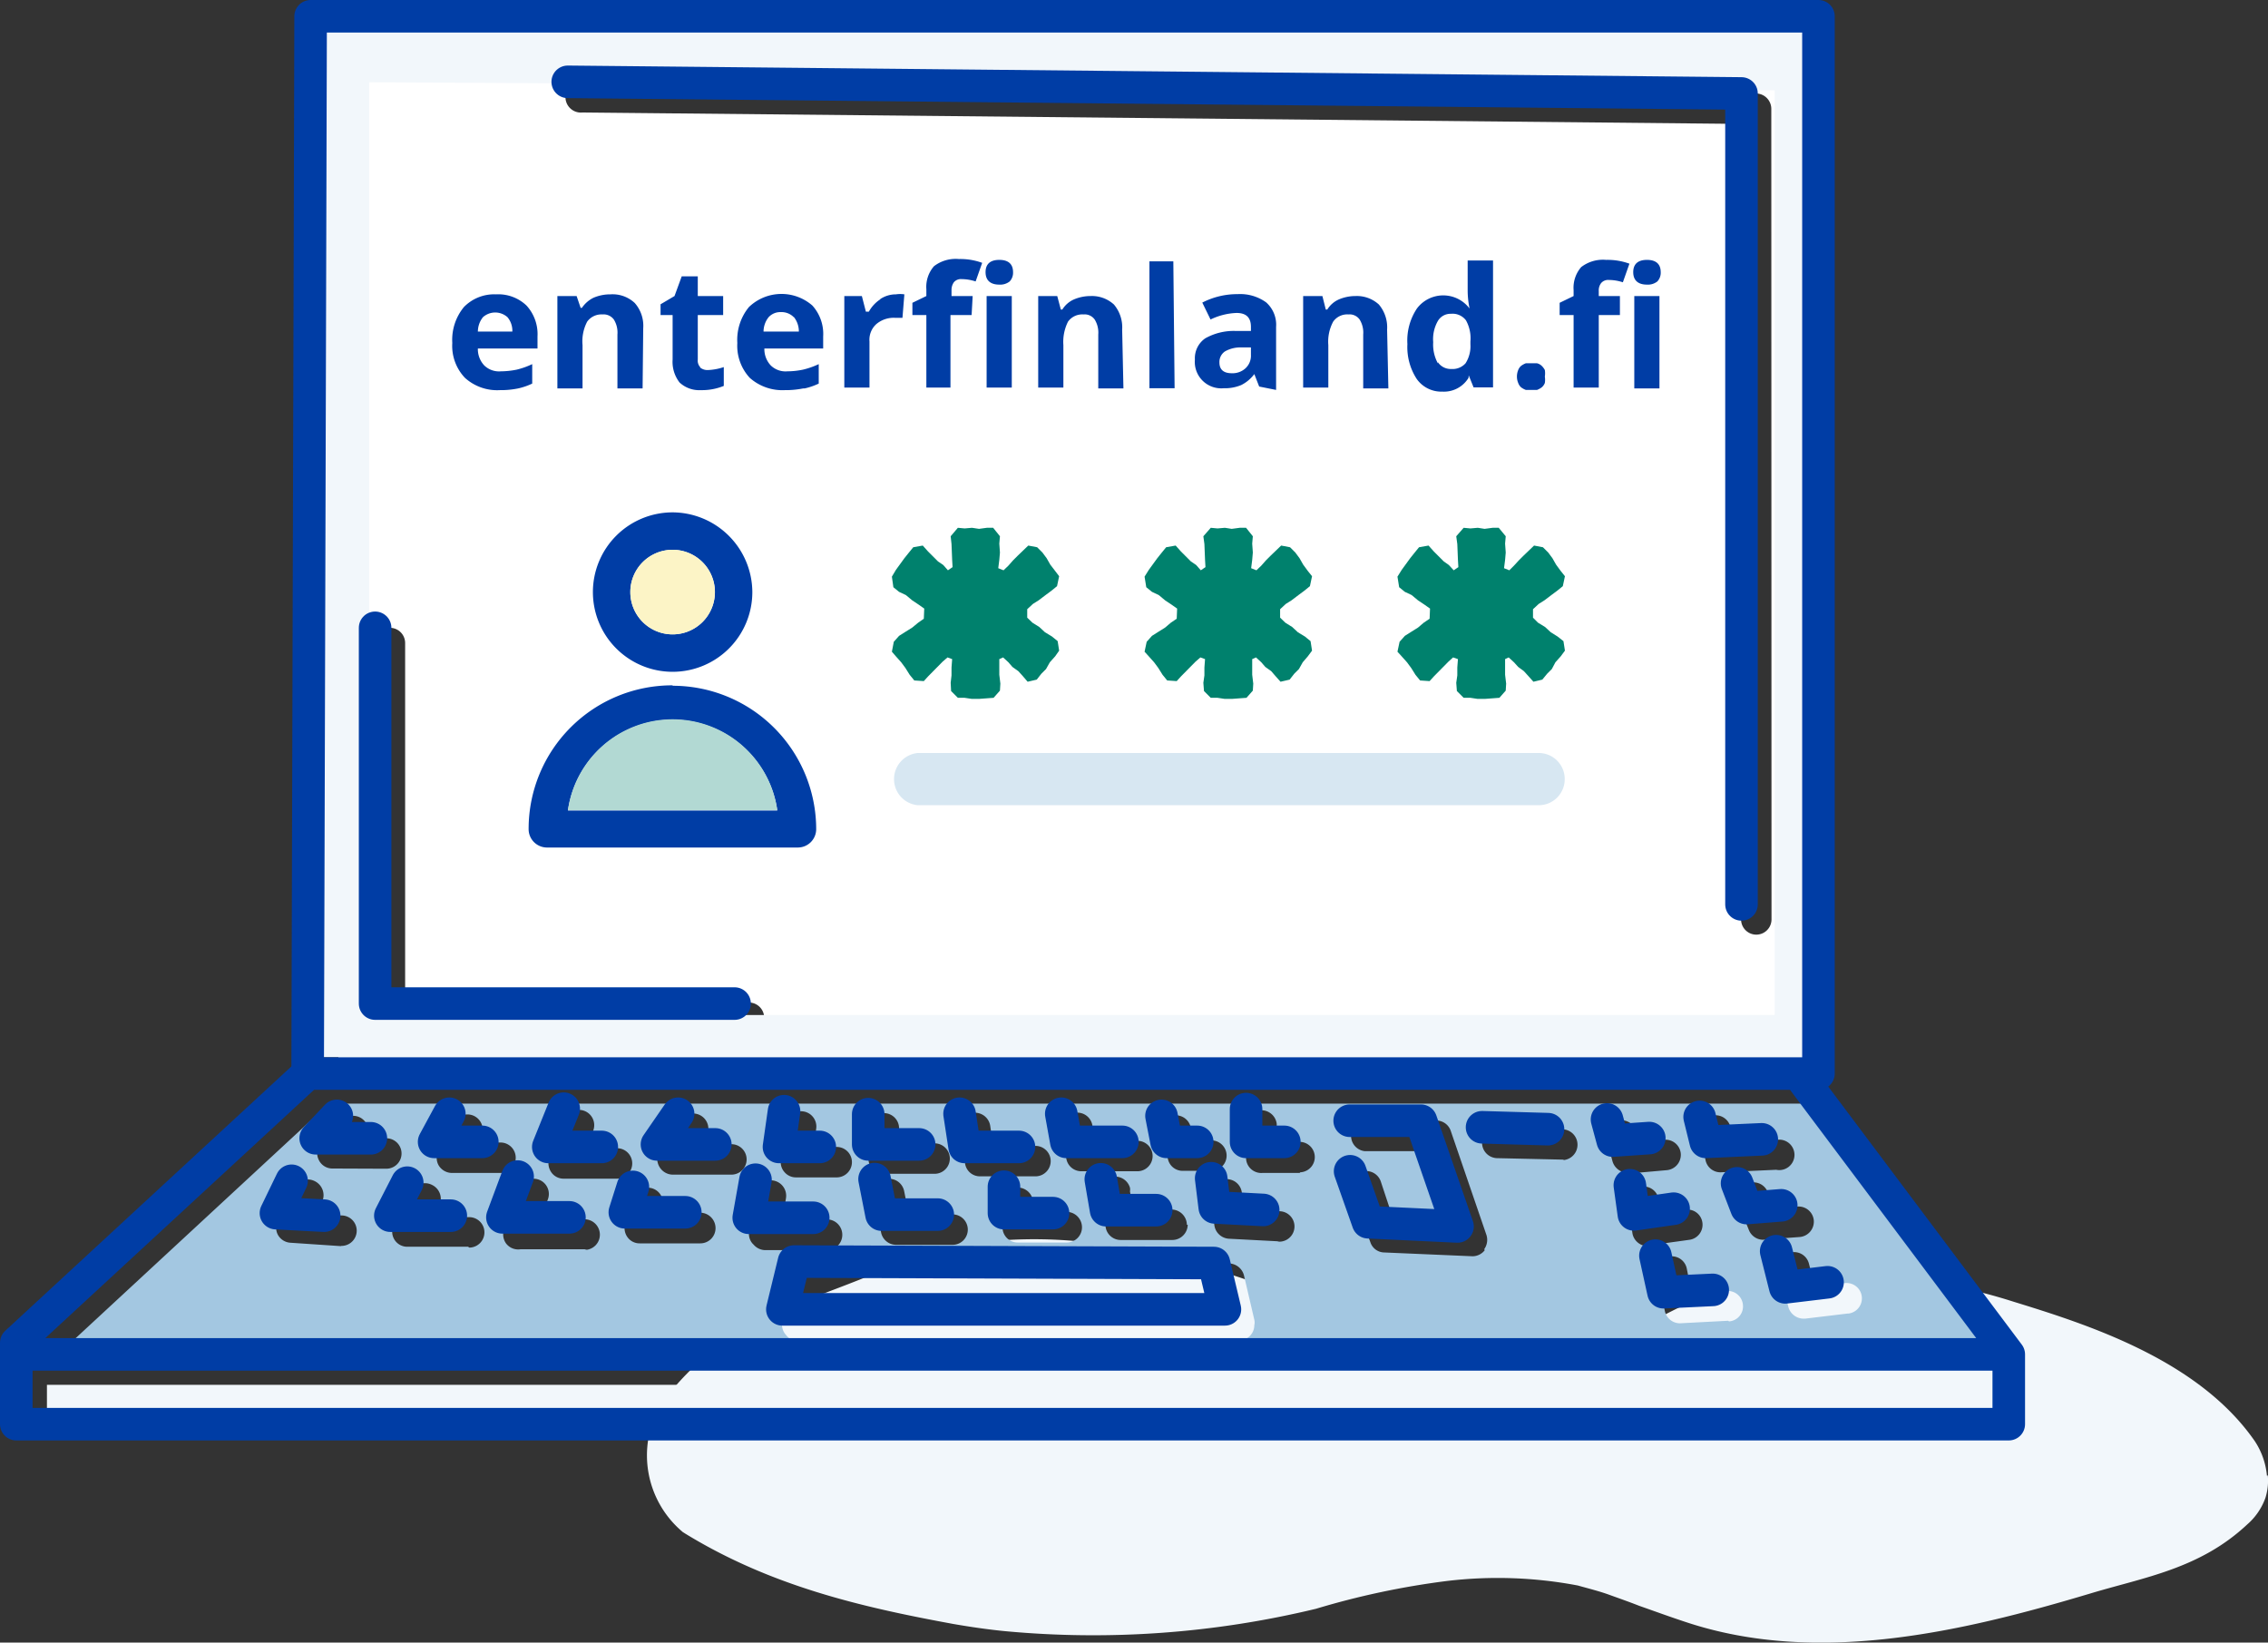
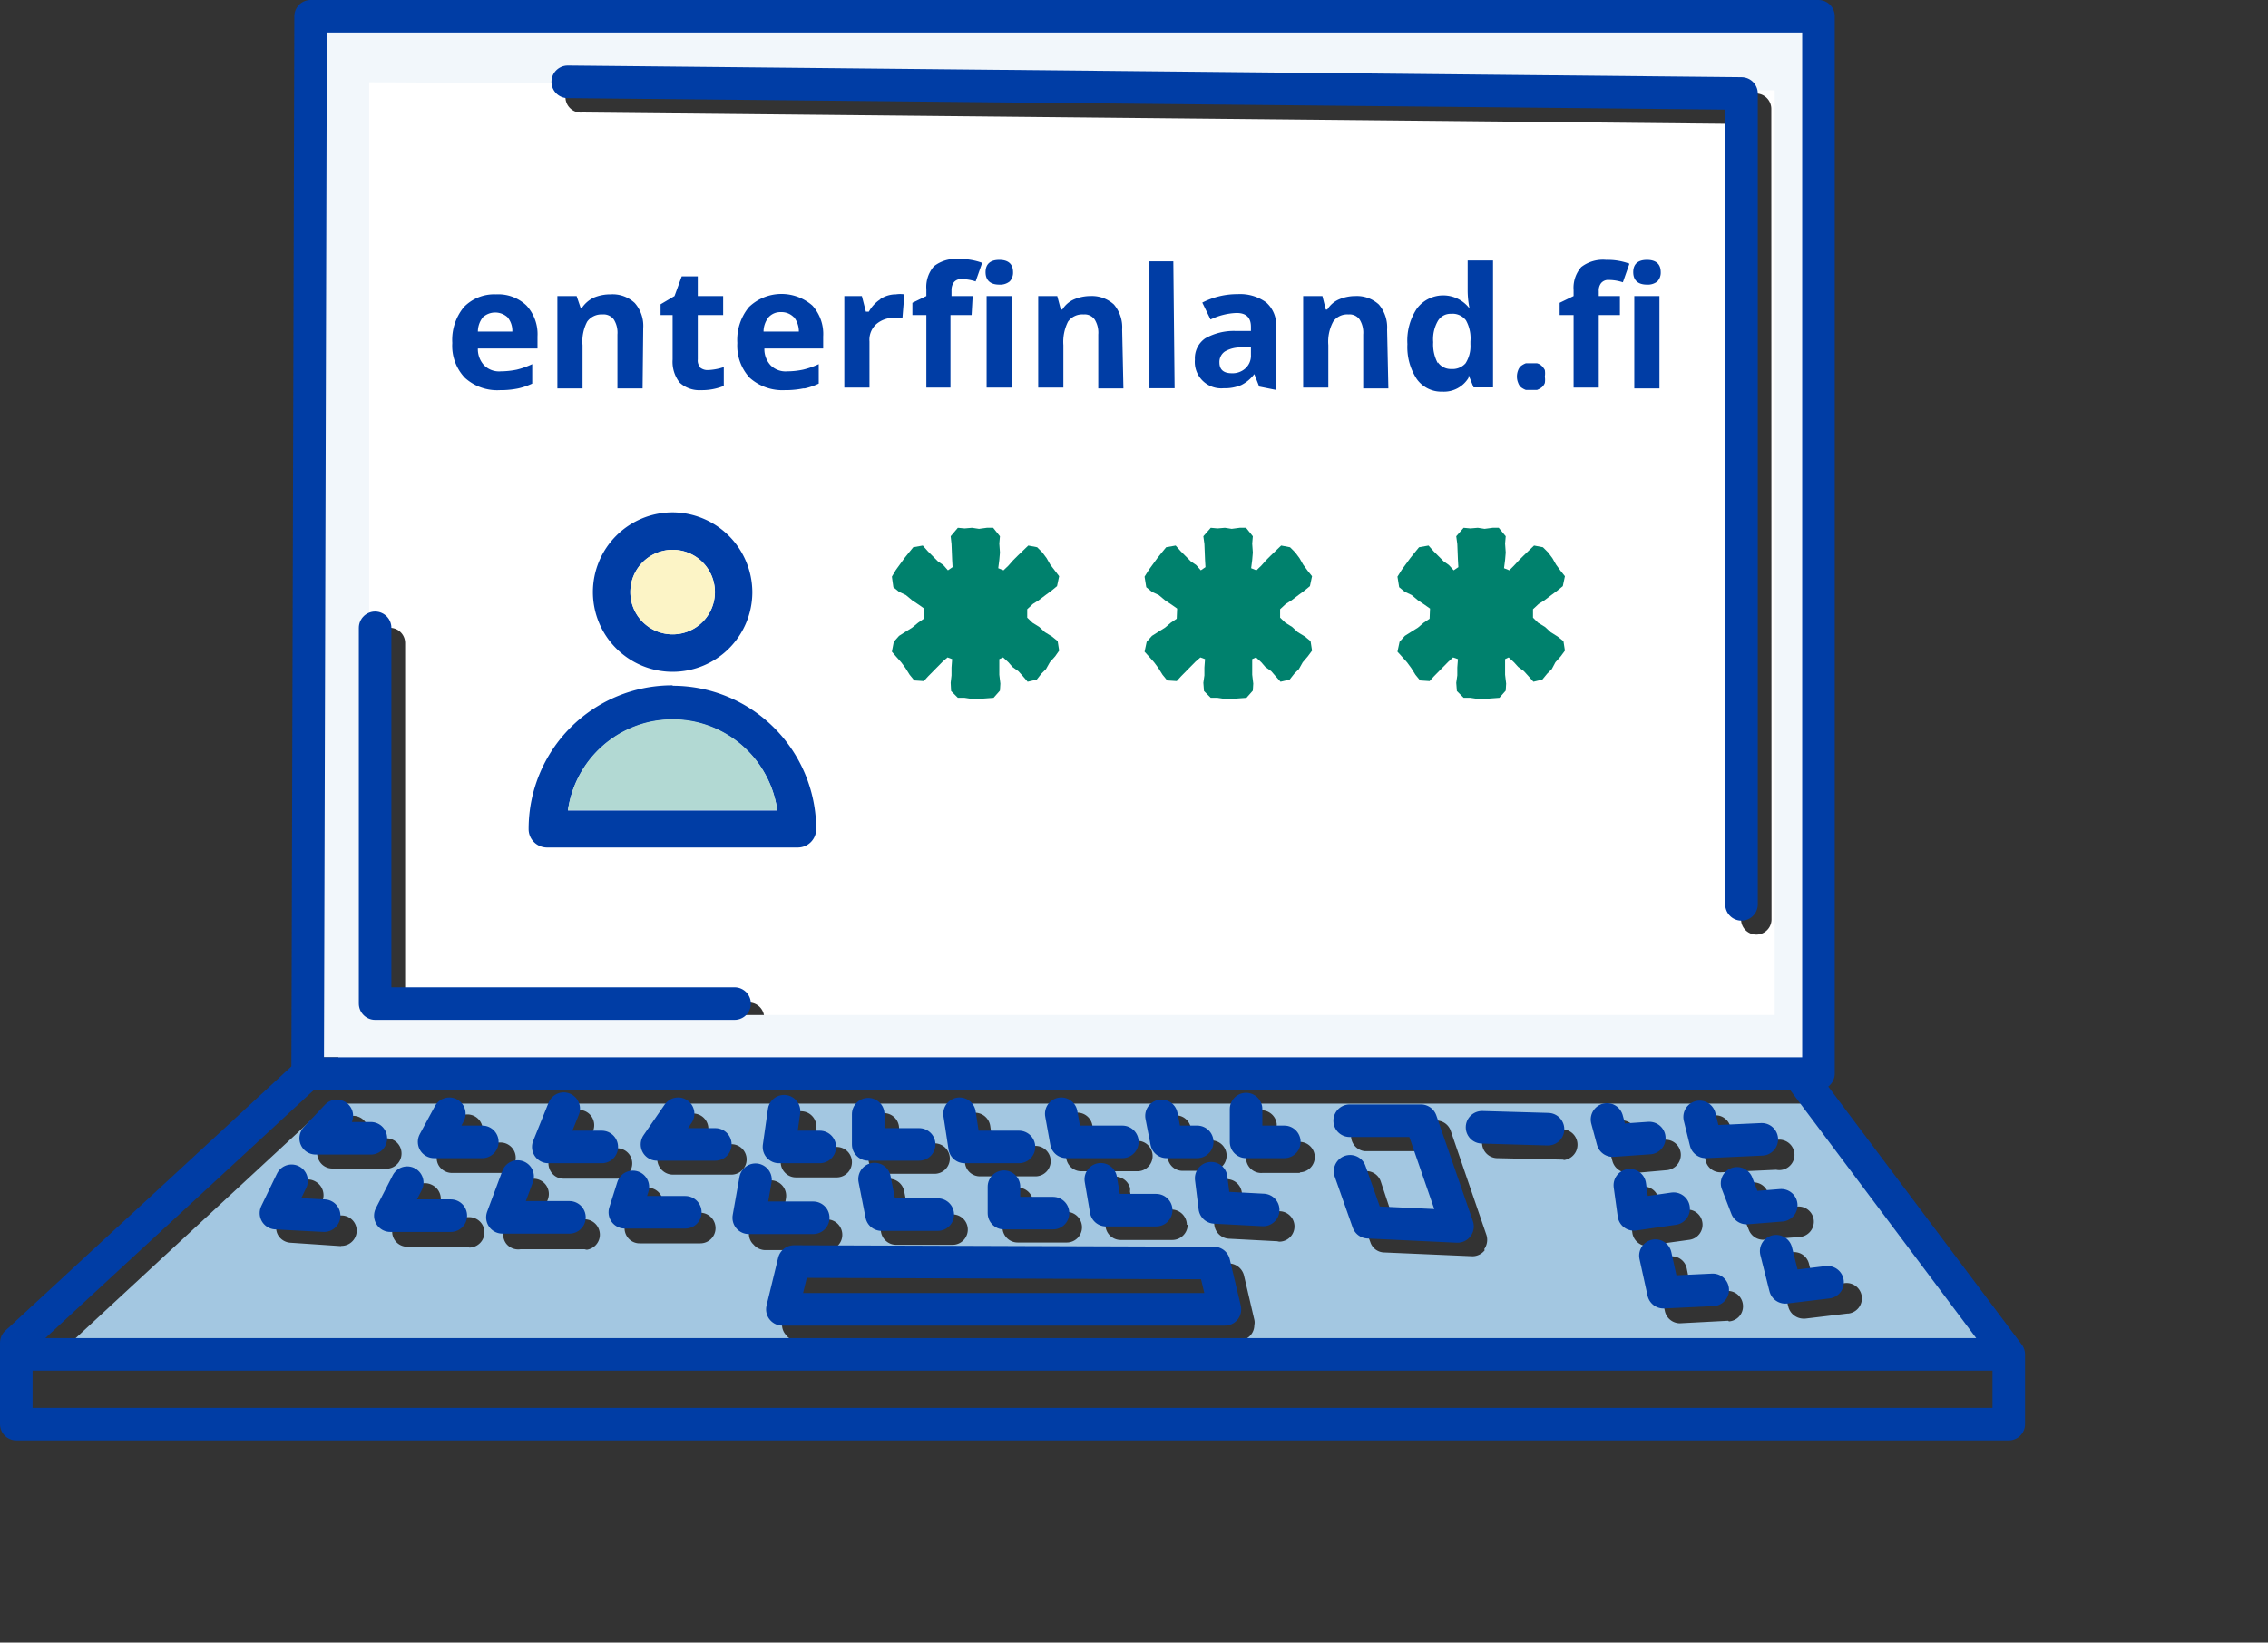
<svg xmlns="http://www.w3.org/2000/svg" viewBox="0 0 107.26 77.68">
  <rect x="0" y="0" width="107.26" height="77.68" fill="#333333" stroke="none" />
  <defs>
    <style>.cls-1{fill:#f2f7fb;}.cls-2{fill:#fff;}.cls-3{fill:#a3c7e1;}.cls-4{fill:none;stroke:#003da5;stroke-linecap:round;stroke-linejoin:round;stroke-width:1.54px;}.cls-5{fill:#003da5;}.cls-6{fill:#fcf4c6;}.cls-7{fill:#b2d9d3;}.cls-8{fill:#00816d;}.cls-9{fill:#d7e7f2;}</style>
  </defs>
  <title>kuva1</title>
  <g id="Layer_2" data-name="Layer 2">
    <g id="Layer_1-2" data-name="Layer 1">
      <g id="Layer_2-2" data-name="Layer 2">
        <g id="Layer_1-2-2" data-name="Layer 1-2">
-           <path class="cls-1" d="M107.25,69.77a2.71,2.71,0,0,1-.11,1.06,3,3,0,0,1-.86,1.26c-2.25,2.11-4.88,2.5-7.43,3.27-6.11,1.83-12.92,3.41-19.12,1.35-.73-.24-1.47-.51-2.21-.77-.48-.19-1-.37-1.44-.53s-1-.3-1.46-.43a20.28,20.28,0,0,0-6.22-.21,37.92,37.92,0,0,0-6.16,1.31,44.9,44.9,0,0,1-14.7,1.06c-.82-.08-1.64-.2-2.45-.34C40.73,76,36.4,75,32.3,72.46a4.73,4.73,0,0,1-1.07-6c3.07-4.28,7.26-4.86,11-6.62a13.37,13.37,0,0,1,3.08-.94,21.67,21.67,0,0,1,3.12-.29c4.91-.11,9.74,1.5,14.46,3.37,1.54.54,3.08,1.18,4.63,1.69a15.47,15.47,0,0,0,4.71.89c3.52,0,6.55-3.05,10-3.75a26.06,26.06,0,0,1,13,.75c3.51,1.08,8.75,2.75,11.41,6.6a3.55,3.55,0,0,1,.57,1.63" />
          <path class="cls-2" d="M16.13,2.21,16,50.77H86V2.21ZM35.44,48.9h-17a.72.72,0,0,1-.72-.72h0V30.41a.72.72,0,0,1,1.44,0v17H35.42a.72.72,0,1,1,0,1.44h0m48.36-5.37a.72.72,0,1,1-1.44,0V5.86L27.55,5.32a.73.73,0,0,1-.17-1.45.49.49,0,0,1,.17,0h0l55.51.55a.73.73,0,0,1,.71.72Z" />
          <path class="cls-1" d="M86.17,1.47H85L17.06.9l-.13.57H15.16V50h1.92v.3H85.67V50h.48ZM83.93,48H17.46V3.89l66.47.38Z" />
-           <rect class="cls-1" x="2.22" y="65.49" width="92.77" height="1.86" />
          <path class="cls-3" d="M85.38,52.19H15.56L2.75,64.05H94.27Zm-4.4.57a.72.72,0,0,1,.86.55h0L82,54l2-.09A.72.72,0,1,1,84,55.32l-2.64.12h0a.72.72,0,0,1-.7-.57l-.26-1.26a.72.72,0,0,1,.54-.85h0m-25.48,0a.72.72,0,0,1,.85.54v0l.13.63h.85a.72.72,0,0,1,0,1.44H55.93a.71.71,0,0,1-.7-.58L55,53.61a.72.72,0,0,1,.54-.85h0m.63,5.16a.73.73,0,0,1-.73.72H53a.72.72,0,0,1-.71-.6l-.25-1.46a.74.74,0,0,1,.5-.91.73.73,0,0,1,.9.5.51.51,0,0,1,0,.17l.14.86H55.4a.73.73,0,0,1,.73.72m-5.31-5.29a.72.72,0,0,1,.84.58h0l.13.74h2a.72.72,0,1,1,0,1.44H51.14a.72.72,0,0,1-.71-.59l-.24-1.33a.72.72,0,0,1,.58-.84h0m-.32,4.68a.73.73,0,0,1,.72.73.72.72,0,0,1-.72.72H48.13a.72.72,0,0,1-.72-.72h0V56.88a.72.72,0,0,1,.72-.72h0a.73.73,0,0,1,.73.72v.48ZM46,52.63a.73.73,0,0,1,.83.61l.14.95h2a.72.72,0,0,1,0,1.44H46.35a.71.71,0,0,1-.71-.61l-.24-1.57a.72.72,0,0,1,.6-.82m-.23,5.52a.72.72,0,0,1-.72.72H42.38a.73.73,0,0,1-.71-.58l-.33-1.68a.72.72,0,0,1,1.42-.28l.22,1.1h2.07a.72.72,0,0,1,.72.72h0m-4.69-4.8a.73.73,0,0,1,.72-.71h0a.72.72,0,0,1,.72.72h0v.71H44.2a.72.72,0,0,1,0,1.44H41.8a.72.72,0,0,1-.73-.71V53.35Zm-4.15,1.51.24-1.69a.72.72,0,1,1,1.43.21h0l-.12.86h1.09a.72.72,0,0,1,0,1.44H37.64a.71.71,0,0,1-.54-.25.7.7,0,0,1-.17-.57M16.11,58.93h0l-2.38-.16a.73.73,0,0,1-.58-.36.69.69,0,0,1,0-.68l.74-1.53a.73.73,0,0,1,1-.34.74.74,0,0,1,.33,1l-.27.55,1.2.07a.72.72,0,1,1,0,1.44m-.43-3.66a.71.71,0,0,1-.66-.44.72.72,0,0,1,.14-.79l1-1.06a.72.72,0,0,1,1,0,.73.73,0,0,1,.13.86h.94a.72.72,0,0,1,0,1.44Zm6.42,3.7H19.25a.71.71,0,0,1-.61-1.06l.8-1.55a.74.74,0,0,1,1-.31h0a.73.73,0,0,1,.32,1v0l-.27.52h1.7a.72.72,0,1,1,0,1.44m-.82-3.53a.74.74,0,0,1-.62-.35.71.71,0,0,1,0-.72l.72-1.32a.72.72,0,0,1,1.27.69l-.14.26h1.07a.72.72,0,0,1,0,1.44Zm6.38,3.61H24.61a.72.72,0,0,1-.68-.28.73.73,0,0,1-.09-.67l.72-1.92a.72.72,0,0,1,1.35.51l-.35.94h2.09a.73.73,0,0,1,.72.73.72.72,0,0,1-.72.72h0m-1-3.37a.7.7,0,0,1-.59-.32.76.76,0,0,1-.08-.67l.73-1.81a.72.72,0,0,1,1.34.54l-.33.82h1.46a.72.72,0,0,1,0,1.44H26.65Zm6.47,3.06H30.25a.7.7,0,0,1-.58-.3.73.73,0,0,1-.1-.64l.37-1.19a.73.73,0,0,1,.91-.47.72.72,0,0,1,.47.9l-.08.25h1.88a.73.73,0,0,1,.72.73.72.72,0,0,1-.72.72h0m1.47-3.25H31.82a.74.74,0,0,1-.64-.38.75.75,0,0,1,0-.74l1-1.45a.72.72,0,0,1,1.2.8l-.21.33h1.42a.72.72,0,1,1,0,1.44m1,3.26a.7.7,0,0,1-.16-.59l.32-1.8a.72.72,0,0,1,.83-.59h0a.73.73,0,0,1,.59.84l-.17,1h2.19a.73.73,0,0,1,0,1.45h-3a.74.74,0,0,1-.55-.26m23.1,4.56h-21a.69.69,0,0,1-.56-.28A.71.71,0,0,1,37,62.5l.56-2.27a.72.72,0,0,1,.7-.54h0l19.87.06a.75.75,0,0,1,.7.56l.49,2.1a.57.57,0,0,1,0,.26.72.72,0,0,1-.72.72h0m1.8-4.69h0l-2.29-.12a.74.74,0,0,1-.68-.64l-.17-1.38a.74.74,0,0,1,.66-.79.72.72,0,0,1,.81.63l.09.79,1.68.09a.72.72,0,0,1,0,1.44m1-3.25H59.7a.72.72,0,0,1-.77-.67V53.15a.73.73,0,0,1,1.45,0V54h1.08a.72.72,0,1,1,0,1.44m8.76,3.68a.73.73,0,0,1-.58.29h0l-4.18-.18a.7.7,0,0,1-.65-.48l-.88-2.41a.72.72,0,1,1,1.37-.47h0l.63,1.9,2.64.11-1.18-3.44H64.54a.73.73,0,0,1,0-1.45h3.39a.72.72,0,0,1,.68.49l1.69,4.93a.76.76,0,0,1-.11.67m3.74-4.24h0l-3.14-.07a.73.73,0,0,1-.7-.75.72.72,0,0,1,.74-.7h0l3.13.09a.73.73,0,0,1,0,1.45m3,.6a.75.75,0,0,1-.7-.54l-.27-1A.72.72,0,0,1,76.5,53a.74.74,0,0,1,.89.51l.12.47,1.21-.08a.72.72,0,0,1,.77.67h0a.73.73,0,0,1-.68.77L77,55.5h-.08m1,3.43a.71.71,0,0,1-.44-.15.72.72,0,0,1-.28-.47l-.19-1.37a.73.73,0,0,1,.62-.82.71.71,0,0,1,.81.6v0l.09.65,1.17-.16a.71.71,0,0,1,.81.6h0a.72.72,0,0,1-.6.82h0l-1.88.26H78m3.73,3.57-2.28.12h0a.73.73,0,0,1-.71-.56l-.38-1.73a.72.72,0,0,1,.55-.86h0a.72.72,0,0,1,.86.55h0L80,61.14l1.68-.09a.72.72,0,0,1,.75.68.71.71,0,0,1-.66.76h0m1.62-3.86a.73.73,0,0,1-.68-.46L82.24,57a.71.71,0,0,1,.35-1,.72.72,0,0,1,1,.35l0,.08.26.67L85,57.06a.72.72,0,0,1,.78.66h0a.73.73,0,0,1-.67.78l-1.64.12h0m3.9,3.5-2,.24h-.09a.75.75,0,0,1-.7-.54l-.43-1.71a.72.72,0,1,1,1.4-.35l.28,1.09,1.42-.17a.72.72,0,0,1,.16,1.44h0" />
          <path class="cls-4" d="M14.69.77H86v50H14.55Zm12.16,3.1,55.51.55V42.77M17.74,29.69V47.46h17M14.55,50.77.77,63.5v3.85H95v-3.3L85.13,50.89M95,64.05H1.08M15.93,52.77l-1,1.06h2.61m3.71-1.16L20.53,54h2.28m3.85-1.57-.73,1.81h2.53m3.61-1.57-1,1.45h2.76m3.25-1.57-.24,1.69h1.93m2.29-1.55v1.43h2.41m1.91-1.45.24,1.57h2.57m2-1.57L50.43,54h2.65m1.85-1.23L55.17,54h1.45m2.31-1.55V54h1.81M13.79,55.84l-.74,1.53,2.28.12m3.93-1.56-.8,1.56h2.86m3.16-1.85-.72,1.93h3.17m3-1.44-.38,1.2h2.86m3.32-1.54-.32,1.8h3.05m2.9-1.83.33,1.68h2.66m3.13-1.32v1.25H49.8m2.26-1.6.25,1.46h2.37m2.6-1.51.17,1.38,2.29.12M37.55,59.66l19.86.07.52,2.19H37ZM63.83,53H67.2l1.73,5-4.23-.2-.85-2.41m6.24-2.08,3.12.09M76,52.94l.27,1L78,53.82m2.38-1L80.67,54l2.65-.12m-6.24,2.17.19,1.38,1.88-.27m3-1.2.45,1.17L84.24,57m-5.95,2.38.38,1.73L81,61m3-1.83.43,1.71,2-.24" />
          <path class="cls-5" d="M31.81,24.23A3.77,3.77,0,1,0,35.58,28h0a3.79,3.79,0,0,0-3.77-3.77m0,5.77a2,2,0,1,1,2-2,2,2,0,0,1-2,2" />
          <path class="cls-6" d="M33.81,28a2,2,0,1,1-2-2,2,2,0,0,1,2,2" />
-           <path class="cls-5" d="M31.81,32.41A6.79,6.79,0,0,0,25,39.2h0a.87.87,0,0,0,.86.88H37.72a.87.87,0,0,0,.88-.86v0a6.79,6.79,0,0,0-6.79-6.79h0m-4.95,5.9a5,5,0,0,1,9.9,0Z" />
+           <path class="cls-5" d="M31.81,32.41A6.79,6.79,0,0,0,25,39.2h0a.87.87,0,0,0,.86.88H37.72a.87.87,0,0,0,.88-.86v0a6.79,6.79,0,0,0-6.79-6.79m-4.95,5.9a5,5,0,0,1,9.9,0Z" />
          <path class="cls-7" d="M36.76,38.31h-9.9a5,5,0,0,1,9.9,0" />
          <polygon class="cls-8" points="45.95 33.05 46.32 33.05 46.99 33 47.29 32.66 47.31 32.33 47.26 31.91 47.26 31.17 47.44 31.09 47.69 31.32 47.88 31.54 48.16 31.74 48.36 31.96 48.6 32.24 49.03 32.14 49.25 31.86 49.47 31.64 49.65 31.32 49.9 31.04 50.09 30.77 50.02 30.32 49.75 30.1 49.42 29.9 49.15 29.65 48.83 29.45 48.58 29.21 48.58 28.81 48.85 28.56 49.12 28.39 49.45 28.14 49.72 27.94 49.99 27.72 50.09 27.25 49.9 27 49.67 26.7 49.5 26.4 49.3 26.13 49.05 25.88 48.63 25.8 48.13 26.28 47.91 26.5 47.69 26.75 47.46 26.97 47.21 26.87 47.26 26.48 47.29 26.13 47.26 25.71 47.29 25.36 46.97 24.96 46.67 24.96 46.3 25.01 45.97 24.96 45.62 24.99 45.3 24.96 44.96 25.36 45 25.73 45.03 26.48 45.05 26.82 44.83 26.97 44.61 26.72 44.36 26.55 43.89 26.08 43.64 25.8 43.19 25.88 42.97 26.15 42.77 26.4 42.37 26.95 42.18 27.27 42.25 27.77 42.52 27.99 42.84 28.14 43.14 28.39 43.44 28.59 43.71 28.78 43.69 29.26 43.42 29.45 43.14 29.68 42.82 29.88 42.52 30.07 42.27 30.35 42.18 30.82 42.37 31.04 42.62 31.32 42.82 31.59 43.02 31.91 43.24 32.18 43.69 32.21 43.89 31.99 44.58 31.29 44.81 31.09 45.03 31.17 45 31.57 45 31.94 44.96 32.29 44.98 32.68 45.3 33 45.62 33 45.95 33.05" />
          <polygon class="cls-8" points="57.91 33.05 58.28 33.05 58.95 33 59.25 32.66 59.27 32.33 59.22 31.91 59.22 31.17 59.4 31.09 59.65 31.32 59.84 31.54 60.12 31.74 60.31 31.96 60.56 32.24 60.99 32.14 61.21 31.86 61.43 31.64 61.61 31.32 61.85 31.04 62.05 30.77 61.98 30.32 61.71 30.1 61.38 29.9 61.11 29.65 60.79 29.45 60.54 29.21 60.54 28.81 60.81 28.56 61.08 28.39 61.41 28.14 61.68 27.94 61.95 27.72 62.05 27.25 61.85 27 61.63 26.7 61.46 26.4 61.26 26.13 61.01 25.88 60.59 25.8 60.09 26.28 59.87 26.5 59.65 26.75 59.42 26.97 59.17 26.87 59.22 26.48 59.25 26.13 59.22 25.71 59.25 25.36 58.93 24.96 58.63 24.96 58.25 25.01 57.93 24.96 57.58 24.99 57.26 24.96 56.91 25.36 56.96 25.73 56.99 26.48 57.01 26.82 56.79 26.97 56.57 26.72 56.32 26.55 55.85 26.08 55.6 25.8 55.15 25.88 54.93 26.15 54.73 26.4 54.33 26.95 54.13 27.27 54.21 27.77 54.48 27.99 54.8 28.14 55.1 28.39 55.4 28.59 55.67 28.78 55.65 29.26 55.37 29.45 55.1 29.68 54.78 29.88 54.48 30.07 54.23 30.35 54.13 30.82 54.33 31.04 54.58 31.32 54.78 31.59 54.98 31.91 55.2 32.18 55.65 32.21 55.85 31.99 56.54 31.29 56.77 31.09 56.99 31.17 56.96 31.57 56.96 31.94 56.91 32.29 56.94 32.68 57.26 33 57.58 33 57.91 33.05" />
          <polygon class="cls-8" points="69.87 33.05 70.24 33.05 70.91 33 71.21 32.66 71.23 32.33 71.18 31.91 71.18 31.17 71.35 31.09 71.6 31.32 71.8 31.54 72.07 31.74 72.27 31.96 72.52 32.24 72.94 32.14 73.17 31.86 73.39 31.64 73.56 31.32 73.81 31.04 74.01 30.77 73.94 30.32 73.66 30.1 73.34 29.9 73.07 29.65 72.74 29.45 72.5 29.21 72.5 28.81 72.77 28.56 73.04 28.39 73.37 28.14 73.64 27.94 73.91 27.72 74.01 27.25 73.81 27 73.59 26.7 73.42 26.4 73.22 26.13 72.97 25.88 72.55 25.8 72.05 26.28 71.83 26.5 71.6 26.75 71.38 26.97 71.13 26.87 71.18 26.48 71.21 26.13 71.18 25.71 71.21 25.36 70.88 24.96 70.59 24.96 70.21 25.01 69.89 24.96 69.54 24.99 69.22 24.96 68.87 25.36 68.92 25.73 68.95 26.48 68.97 26.82 68.75 26.97 68.52 26.72 68.28 26.55 67.81 26.08 67.56 25.8 67.11 25.88 66.89 26.15 66.69 26.4 66.29 26.95 66.09 27.27 66.17 27.77 66.44 27.99 66.76 28.14 67.06 28.39 67.36 28.59 67.63 28.78 67.61 29.26 67.33 29.45 67.06 29.68 66.74 29.88 66.44 30.07 66.19 30.35 66.09 30.82 66.29 31.04 66.54 31.32 66.74 31.59 66.94 31.91 67.16 32.18 67.61 32.21 67.81 31.99 68.5 31.29 68.72 31.09 68.95 31.17 68.92 31.57 68.92 31.94 68.87 32.29 68.9 32.68 69.22 33 69.54 33 69.87 33.05" />
-           <path class="cls-9" d="M74,36.85a1.23,1.23,0,0,1-1.23,1.23H43.41a1.24,1.24,0,0,1,0-2.47H72.77A1.23,1.23,0,0,1,74,36.83v0" />
          <path class="cls-5" d="M78.48,14H77.29v4.37h1.19Zm-.59-.54a.72.72,0,0,0,.49-.15.6.6,0,0,0,.16-.44c0-.38-.22-.58-.65-.58s-.65.2-.65.58.22.59.65.59M76.61,14h-1v-.23a.57.57,0,0,1,.11-.38.43.43,0,0,1,.37-.15,2.12,2.12,0,0,1,.66.11l.31-.88a3,3,0,0,0-1.1-.18,1.68,1.68,0,0,0-1.18.34,1.49,1.49,0,0,0-.36,1.09V14l-.66.32v.58h.66v3.43h1.19V14.9h1ZM71.8,18.11a.49.49,0,0,0,.14.21.94.94,0,0,0,.22.12h.53a.94.94,0,0,0,.22-.12.51.51,0,0,0,.15-.21,1,1,0,0,0,0-.3,1.06,1.06,0,0,0,0-.31.75.75,0,0,0-.15-.2.48.48,0,0,0-.22-.12h-.53a.94.94,0,0,0-.22.12.48.48,0,0,0-.14.2.81.81,0,0,0-.06.31.77.77,0,0,0,.06.3M68,17.18a1.84,1.84,0,0,1-.22-1,1.73,1.73,0,0,1,.22-1,.69.69,0,0,1,.62-.34.79.79,0,0,1,.71.31,1.74,1.74,0,0,1,.21,1v.13a1.5,1.5,0,0,1-.23.9.82.82,0,0,1-.67.27.74.74,0,0,1-.64-.32m1.46.62h0l.23.57h.92v-6h-1.2v1.4a4.28,4.28,0,0,0,.09.87h0a1.56,1.56,0,0,0-2.18-.31,1.52,1.52,0,0,0-.31.31,2.72,2.72,0,0,0-.45,1.68,2.76,2.76,0,0,0,.44,1.65,1.42,1.42,0,0,0,1.21.6,1.36,1.36,0,0,0,1.24-.65m-3.85-2.28a1.67,1.67,0,0,0-.39-1.19A1.54,1.54,0,0,0,64.11,14a2,2,0,0,0-.79.16,1.22,1.22,0,0,0-.55.48H62.7L62.54,14h-.91v4.33h1.19V16.32a2,2,0,0,1,.23-1.11.81.81,0,0,1,.72-.34.58.58,0,0,1,.53.24,1.17,1.17,0,0,1,.17.71v2.55h1.19Zm-6.44,1.19a.81.81,0,0,1-.25.63.9.9,0,0,1-.66.24c-.38,0-.58-.17-.58-.51a.6.6,0,0,1,.26-.52,1.47,1.47,0,0,1,.77-.19h.46Zm1.19,1.66V15.46a1.41,1.41,0,0,0-.47-1.16,2.1,2.1,0,0,0-1.35-.39,3.61,3.61,0,0,0-1.67.4l.39.8a3.06,3.06,0,0,1,1.23-.31c.46,0,.68.22.68.66v.19h-.76A2.75,2.75,0,0,0,57,16a1.14,1.14,0,0,0-.49,1,1.25,1.25,0,0,0,1.36,1.36,2,2,0,0,0,.83-.15,1.73,1.73,0,0,0,.62-.52h0l.23.59Zm-4.86-6.08H54.36v6h1.19Zm-2.42,3.23a1.67,1.67,0,0,0-.39-1.19A1.54,1.54,0,0,0,51.58,14a2,2,0,0,0-.79.16,1.22,1.22,0,0,0-.55.48h-.07L50,14H49.1v4.33h1.19V16.32a2.13,2.13,0,0,1,.22-1.11.83.83,0,0,1,.73-.34.58.58,0,0,1,.53.24,1.17,1.17,0,0,1,.17.71v2.55h1.19ZM47.85,14H46.66v4.33h1.19Zm-.59-.54a.72.72,0,0,0,.49-.15.6.6,0,0,0,.16-.44c0-.38-.22-.58-.65-.58s-.65.2-.65.58.22.59.65.59M46,14H45v-.27a.63.63,0,0,1,.11-.38.43.43,0,0,1,.37-.15,2.12,2.12,0,0,1,.66.11l.31-.88a3,3,0,0,0-1.1-.18,1.68,1.68,0,0,0-1.18.34,1.49,1.49,0,0,0-.36,1.09V14l-.66.32v.58h.66v3.43h1.14V14.9h1Zm-4.36.15a1.64,1.64,0,0,0-.55.59h-.14L40.76,14h-.83v4.33h1.19V16.15a1,1,0,0,1,.32-.82,1.27,1.27,0,0,1,.89-.3h.35l.09-1.11a1.34,1.34,0,0,0-.4,0,1.33,1.33,0,0,0-.75.23m-3.57,4.22a3.12,3.12,0,0,0,.67-.23v-.92a3.82,3.82,0,0,1-.74.26,3.65,3.65,0,0,1-.74.08,1,1,0,0,1-.79-.28,1.12,1.12,0,0,1-.3-.8h2.78v-.57a2,2,0,0,0-.51-1.46,2.22,2.22,0,0,0-3,.07,2.44,2.44,0,0,0-.55,1.7,2.23,2.23,0,0,0,.59,1.65,2.32,2.32,0,0,0,1.65.58,4.27,4.27,0,0,0,.87-.08M37.55,15a1.09,1.09,0,0,1,.23.68H36.11a1.1,1.1,0,0,1,.24-.68.75.75,0,0,1,.58-.24.81.81,0,0,1,.61.24m-4.42,2.37A.46.46,0,0,1,33,17V14.9H34.2V14H33v-.93h-.76l-.34.93-.66.39v.51h.57V17a1.59,1.59,0,0,0,.33,1.09,1.36,1.36,0,0,0,1,.36,2.74,2.74,0,0,0,1.09-.2v-.89a2.69,2.69,0,0,1-.75.14.55.55,0,0,1-.37-.12m-2.69-1.86a1.63,1.63,0,0,0-.4-1.19,1.53,1.53,0,0,0-1.15-.41,2,2,0,0,0-.8.16,1.41,1.41,0,0,0-.55.48h-.06L27.27,14h-.91v4.37h1.19V16.32a2,2,0,0,1,.22-1.11.83.83,0,0,1,.72-.34.6.6,0,0,1,.54.24,1.17,1.17,0,0,1,.17.71v2.55h1.19Zm-5.92,2.85a3.12,3.12,0,0,0,.67-.23v-.92a3.73,3.73,0,0,1-.73.26,3.82,3.82,0,0,1-.75.08,1,1,0,0,1-.79-.28,1.12,1.12,0,0,1-.3-.8h2.82v-.57a2,2,0,0,0-.52-1.46,1.93,1.93,0,0,0-1.44-.53,2,2,0,0,0-1.52.6,2.44,2.44,0,0,0-.55,1.7,2.19,2.19,0,0,0,.6,1.65,2.27,2.27,0,0,0,1.65.58,4.11,4.11,0,0,0,.86-.08M24,15a1,1,0,0,1,.23.68H22.6a1.1,1.1,0,0,1,.24-.68A.87.87,0,0,1,24,15" />
        </g>
      </g>
    </g>
  </g>
</svg>